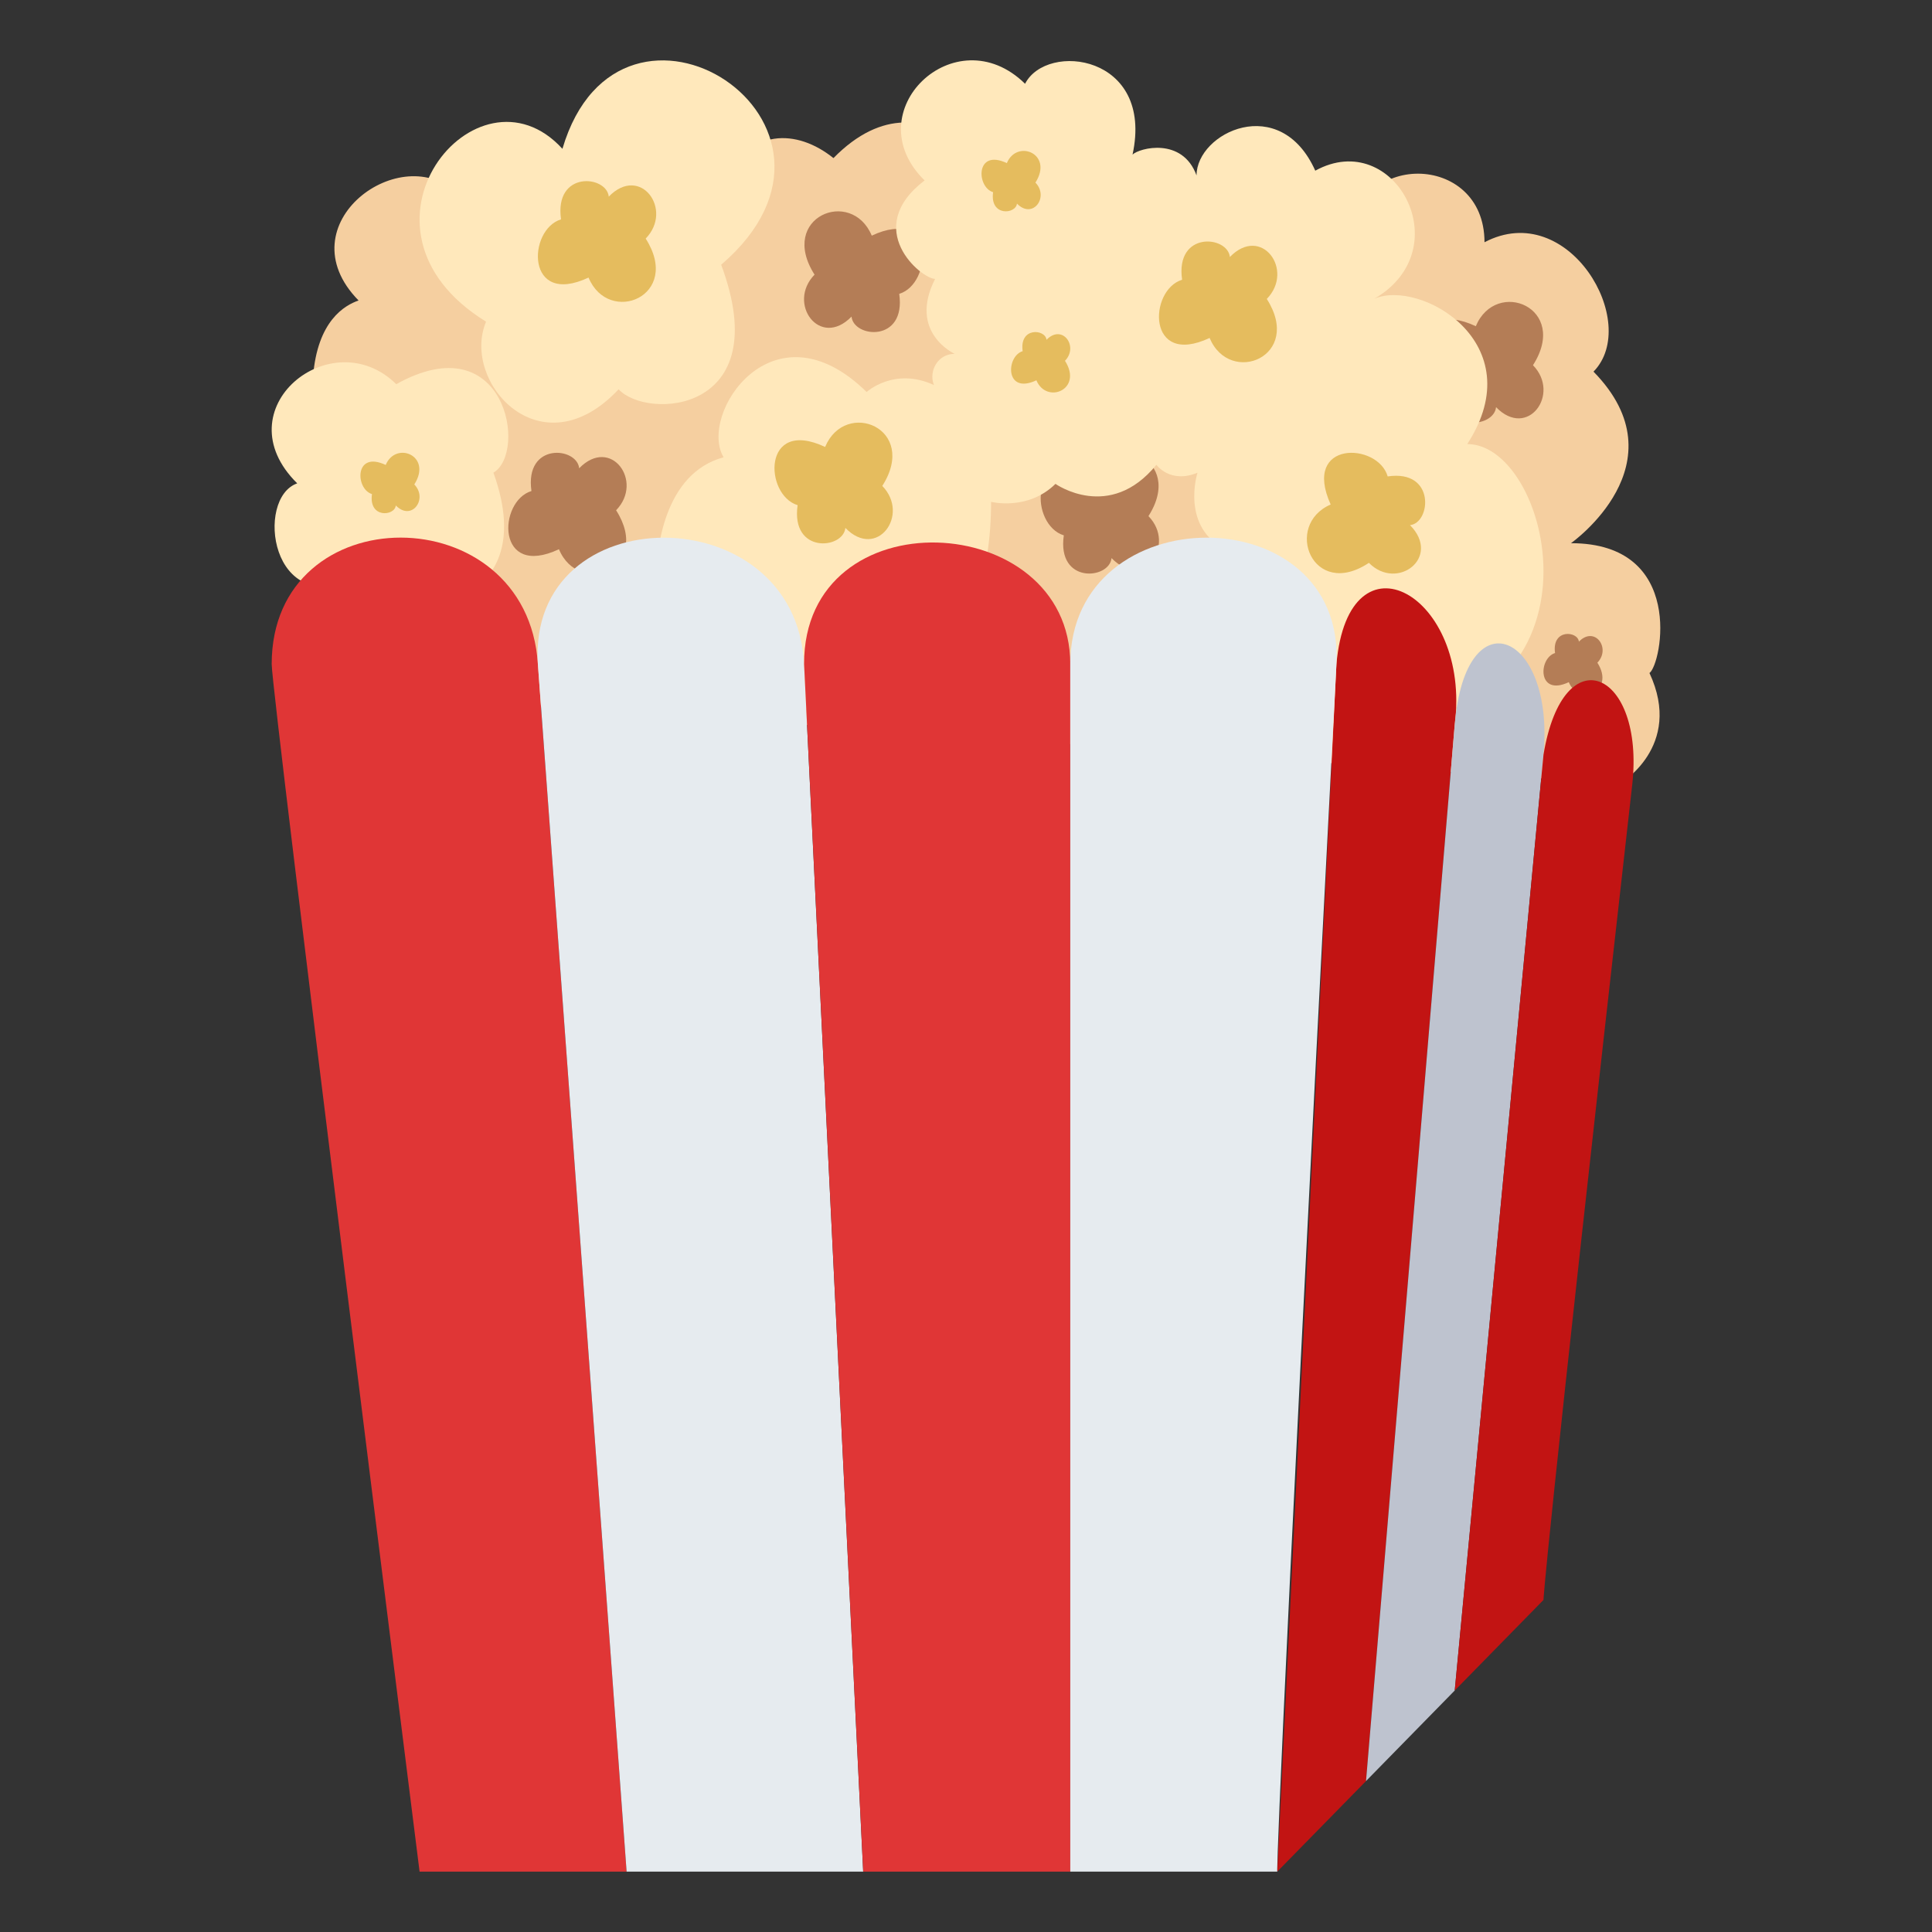
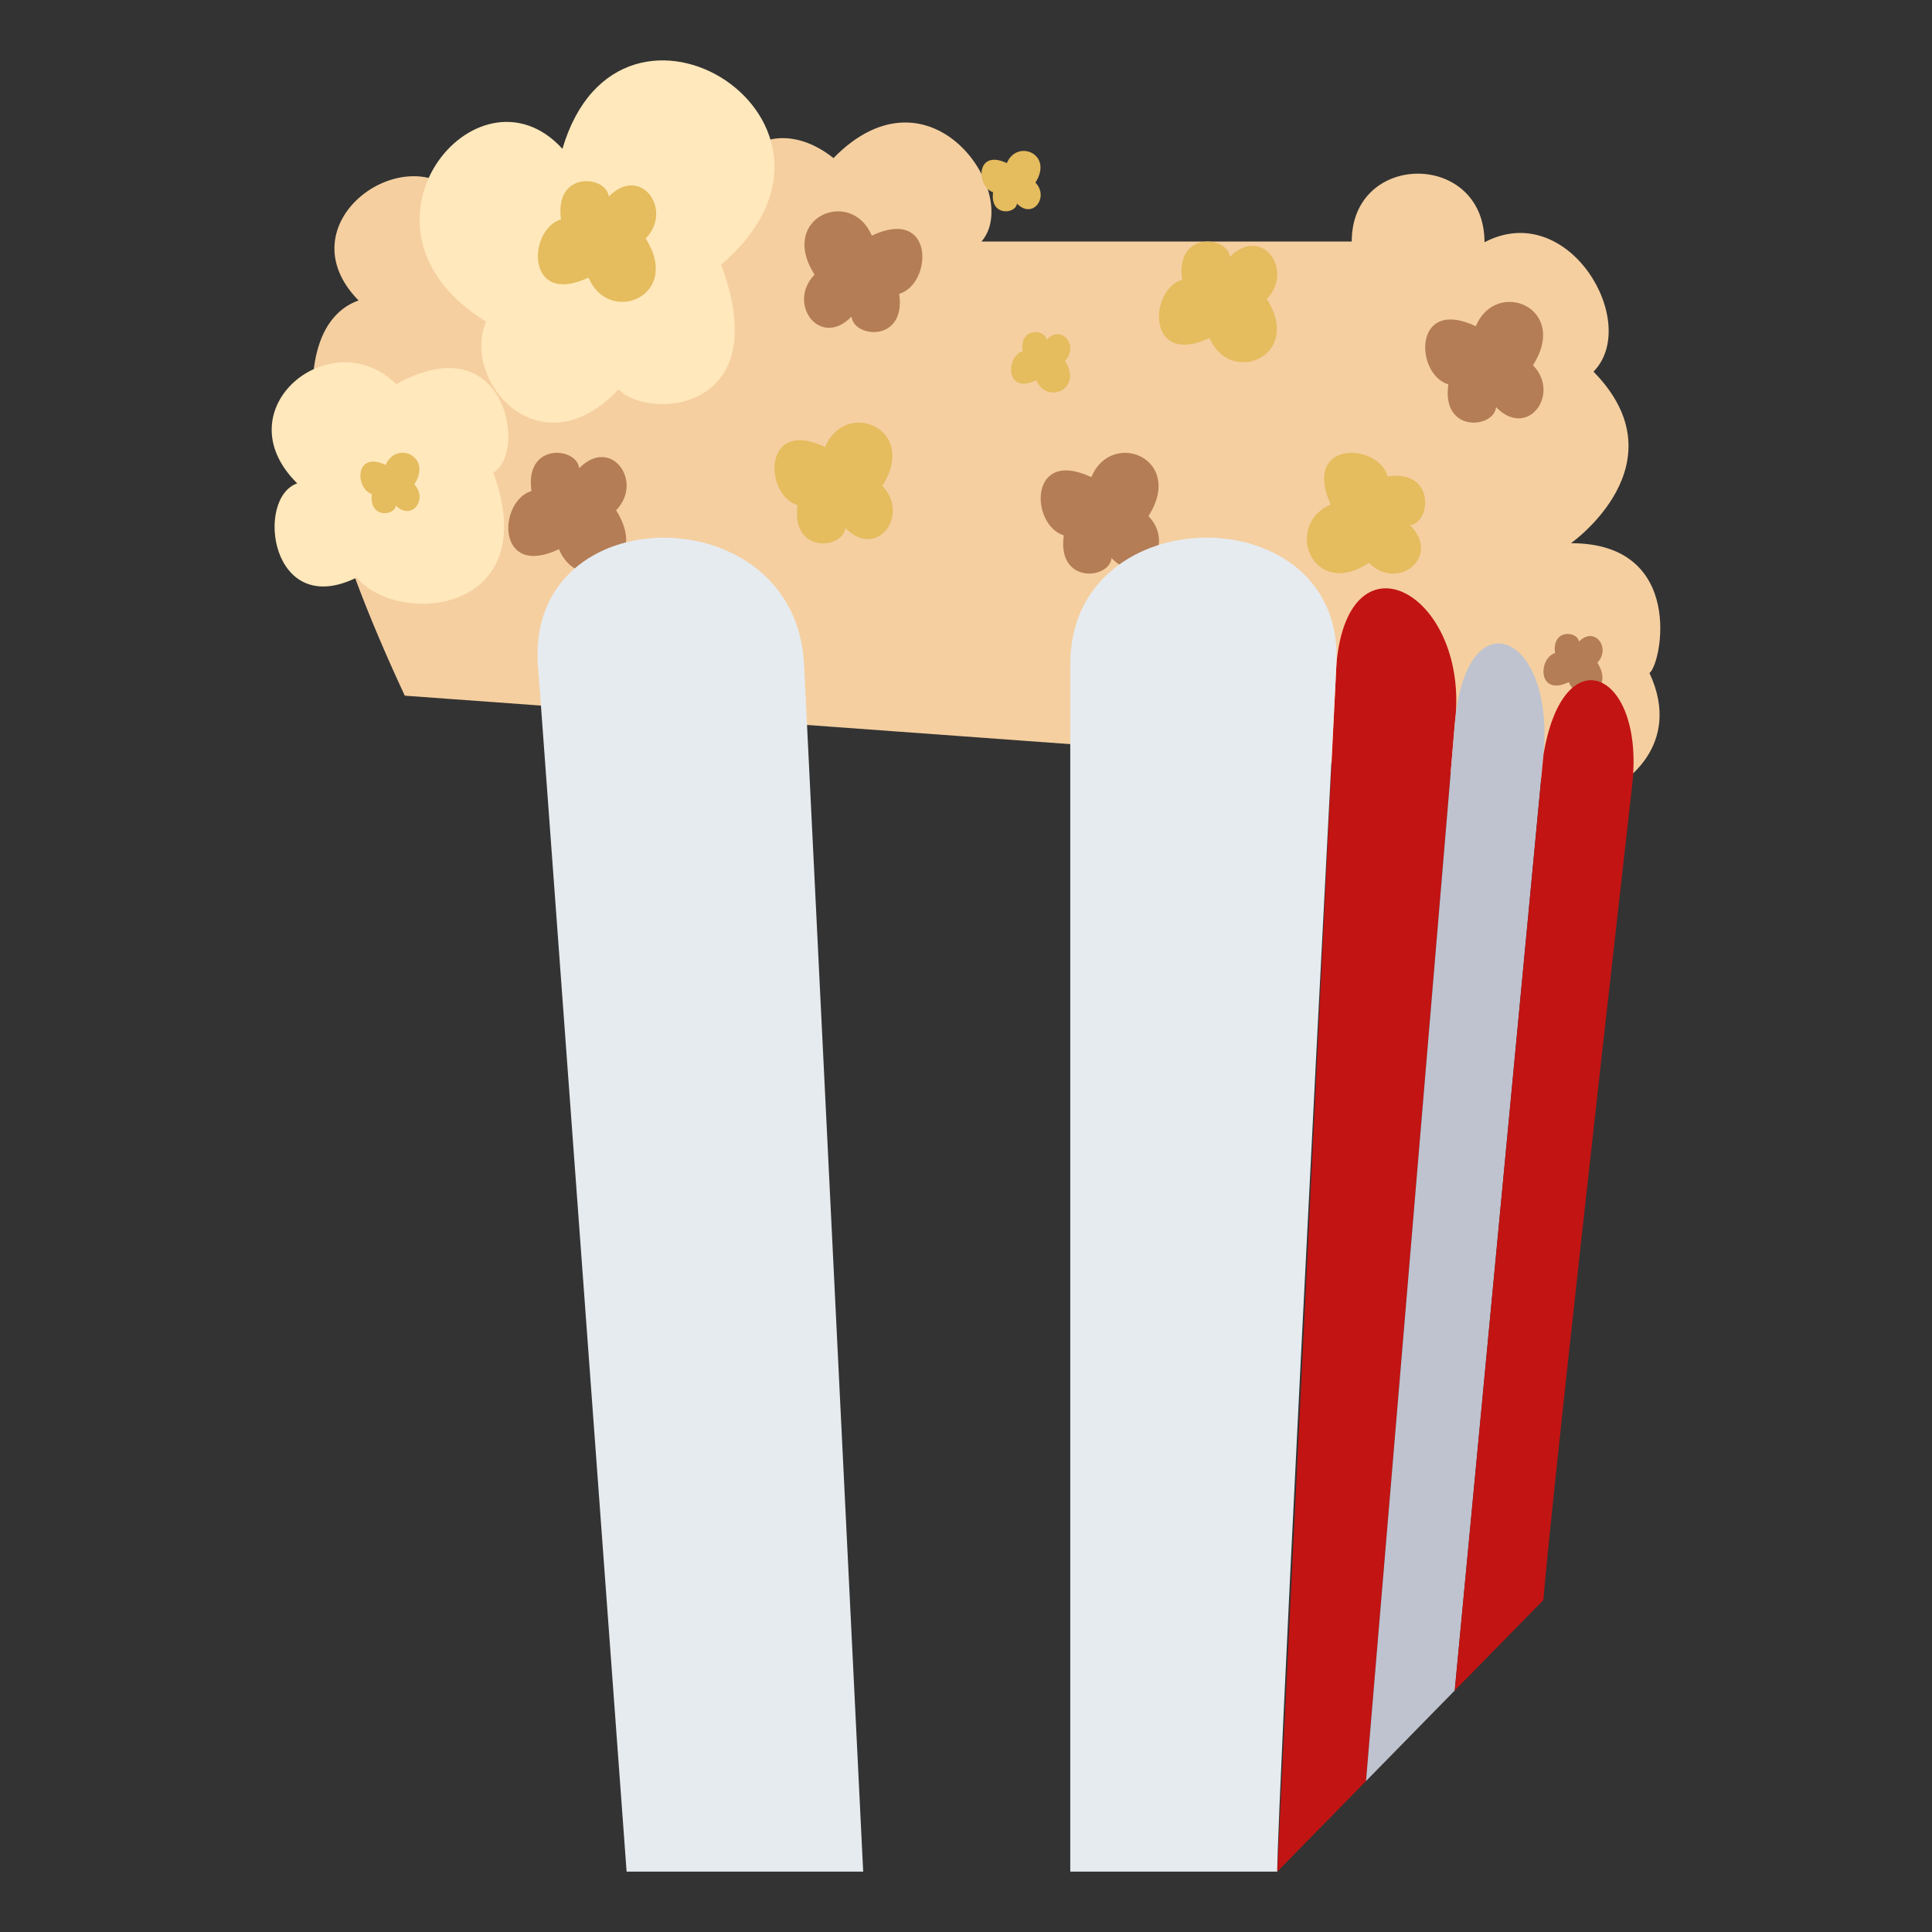
<svg xmlns="http://www.w3.org/2000/svg" width="64" height="64">
  <rect width="100%" height="100%" fill="#333333" stroke="none" />
  <path fill="#F5CFA0" d="M15.166 6.44c-1.829-1.867-5.776.975-3.288 3.514-.919.317-3.612 2.046 1.531 13.091l40.23 2.93s2.145-1.229 1.002-3.68c.406-.295 1.203-4.301-2.6-4.301 0 0 3.736-2.631.746-5.683 1.581-1.613-.83-5.749-3.611-4.286C49.177 5 44.778 5 44.778 8H32.515c1.347-1.563-1.677-6.059-4.906-2.763-1.218-.982-2.81-.982-3.572.763 0 0-6.65.479-8.871.44z" />
  <path fill="#B47D56" d="M36.821 18.488c-.07.709-1.814.869-1.581-.754-1.11-.336-1.181-2.912.911-1.928.672-1.609 3.11-.615 1.893 1.291.929.954-.174 2.467-1.223 1.391zm12.738-5c-.071.709-1.815.869-1.581-.754-1.111-.335-1.182-2.912.91-1.928.673-1.609 3.111-.614 1.894 1.292.928.953-.176 2.466-1.223 1.39zm-21.351-3c.07.709 1.813.869 1.58-.754 1.111-.335 1.182-2.912-.91-1.928-.672-1.609-3.11-.614-1.895 1.292-.927.953.176 2.467 1.225 1.39z" />
-   <path fill="#FFE8BB" d="M32.831 16.624s1.214.31 2.133-.595c0 0 1.793 1.272 3.343-.633 0 0 .45.638 1.361.264 0 0-.583 1.826.976 2.566 0 0-2.487 5.773 4.479 5.773 8.458 0 6.357-9.289 3.482-9.289 2.177-3.357-1.572-5.479-3.082-4.812 2.852-1.646.673-5.689-1.953-4.244-1.164-2.599-3.933-1.261-3.933.157-.47-1.281-1.896-.91-2.12-.69.717-3.308-2.843-3.75-3.56-2.346-2.309-2.267-5.644.93-3.329 3.202-2.096 1.604-.106 3.262.349 3.262-.905 1.777.647 2.482.647 2.482-.561 0-.869.577-.686 1.034-1.318-.608-2.229.231-2.229.231-3.105-3.049-5.587.744-4.739 2.162-1.985.537-2.234 3.093-2.234 4.033.001 5.048 11.094 7.333 11.095-2.557z" />
  <path fill="#E5BC5E" d="M33.688 6.744c-.034.354-.905.436-.79-.377-.555-.168-.592-1.456.455-.964.335-.805 1.556-.309.947.646.463.476-.088 1.234-.612.695z" />
  <path fill="#B47D56" d="M52.303 21.256c-.034-.354-.905-.436-.79.377-.555.168-.592 1.456.455.965.335.805 1.556.308.947-.646.463-.477-.088-1.235-.612-.696z" />
  <path fill="#E5BC5E" d="M46.709 17.396c.694-.072.852-1.852-.74-1.614-.327-1.134-2.853-1.205-1.889.93-1.577.687-.601 3.174 1.267 1.933.933.947 2.417-.179 1.362-1.249zm-12.042-6.14c-.034-.354-.905-.435-.79.377-.556.168-.591 1.456.455.965.335.805 1.556.308.947-.646.464-.476-.088-1.235-.612-.696z" />
  <path fill="#B47D56" d="M19.186 15.512c-.071-.709-1.812-.869-1.581.754-1.111.336-1.181 2.912.911 1.928.67 1.609 3.109.615 1.893-1.291.928-.954-.174-2.467-1.223-1.391z" />
  <path fill="#E5BC5E" d="M28.004 17.488c-.071.709-1.813.869-1.582-.754-1.11-.336-1.181-2.912.911-1.928.672-1.609 3.109-.615 1.894 1.291.928.954-.175 2.467-1.223 1.391z" />
  <path fill="#FFE8BB" d="M13.126 12.726c-2.141-2.111-5.783.817-3.28 3.286-1.404.485-.886 4.524 1.967 3.122 1.393 1.642 6.22 1.195 4.532-3.476 1.138-.667.405-4.946-3.219-2.932z" />
  <path fill="#E5BC5E" d="M13.112 16.744c-.034.354-.905.436-.79-.377-.555-.168-.589-1.456.455-.965.335-.805 1.556-.308.947.646.464.477-.087 1.235-.612.696z" />
-   <path fill="#E03636" d="M9 22c0 1 4.899 40 4.899 40h6.858l-2.939-40C17.458 16.418 9 16.406 9 22z" />
  <path fill="#E6EBEF" d="M17.818 22l2.939 40h7.837l-1.959-40c-.272-5.587-9.177-5.582-8.817 0z" />
-   <path fill="#E03636" d="M26.636 22l1.959 40h6.859V22c0-5.146-8.834-5.594-8.818 0z" />
  <path fill="#C21413" d="M45.251 59l2.939-35c.551-4.289-3.51-6.576-3.919-2l-1.96 40 2.94-3z" />
  <path fill="#E6EBEF" d="M35.454 22v40h6.857s-.109-.277 1.96-40c.291-5.587-8.817-5.585-8.817 0z" />
  <path fill="#BEC3CF" d="M48.19 56l2.939-31c.383-4.035-2.578-5.309-2.939-1l-2.939 35 2.939-3z" />
  <path fill="#C21413" d="M51.13 53s0-1 2.939-27c.424-3.757-2.275-4.996-2.939-1l-2.94 31 2.94-3z" />
  <path fill="#FFE8BB" d="M18.631 4.93c-2.826-3.102-7.537 2.641-2.53 5.725-.837 2.008 1.826 4.981 4.392 2.24.93 1.021 5.235.81 3.397-4.125 5.472-4.697-3.347-10.318-5.259-3.84z" />
  <path fill="#E5BC5E" d="M20.166 6.513c-.071-.71-1.812-.869-1.581.754-1.111.335-1.181 2.911.911 1.928.671 1.608 3.11.614 1.893-1.292.928-.954-.175-2.467-1.223-1.39zm20.575 2c-.071-.71-1.815-.869-1.582.754-1.111.335-1.181 2.911.911 1.928.673 1.608 3.11.614 1.894-1.292.928-.954-.176-2.467-1.223-1.39z" />
</svg>